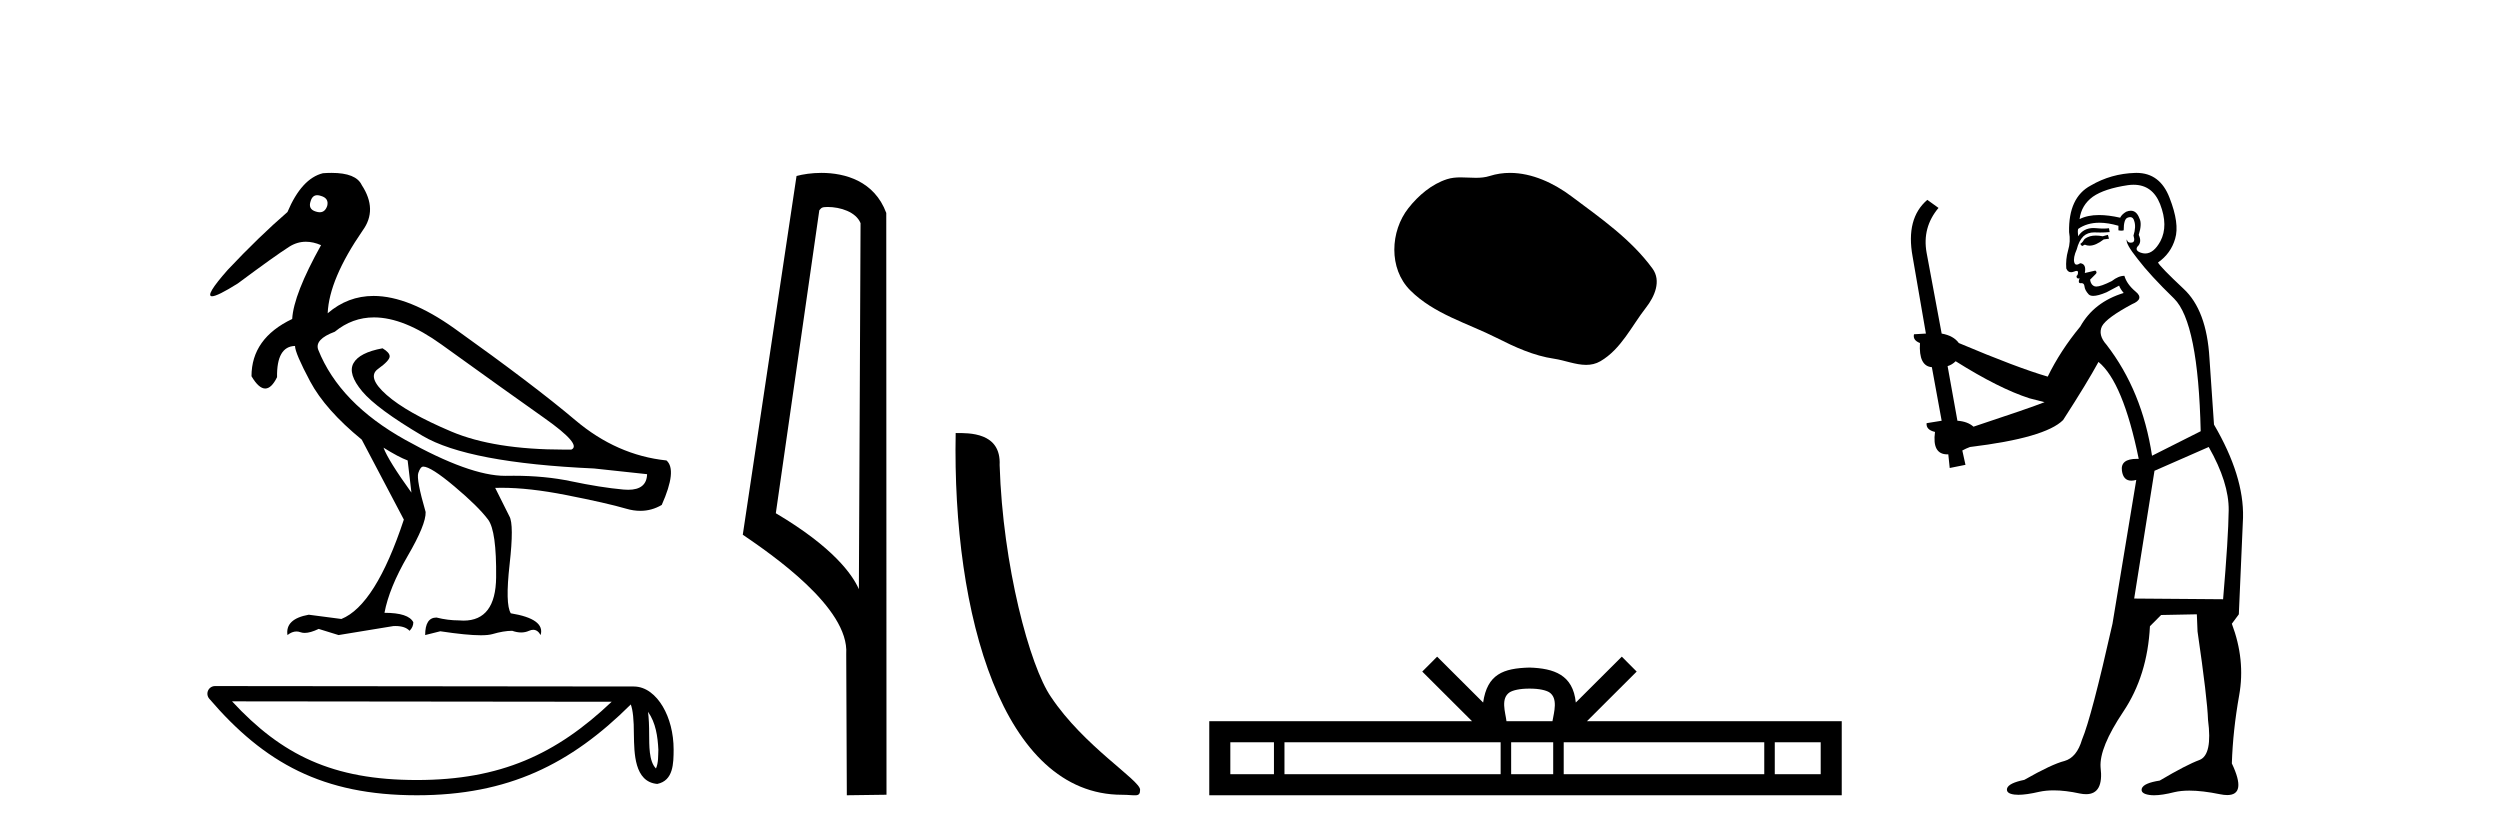
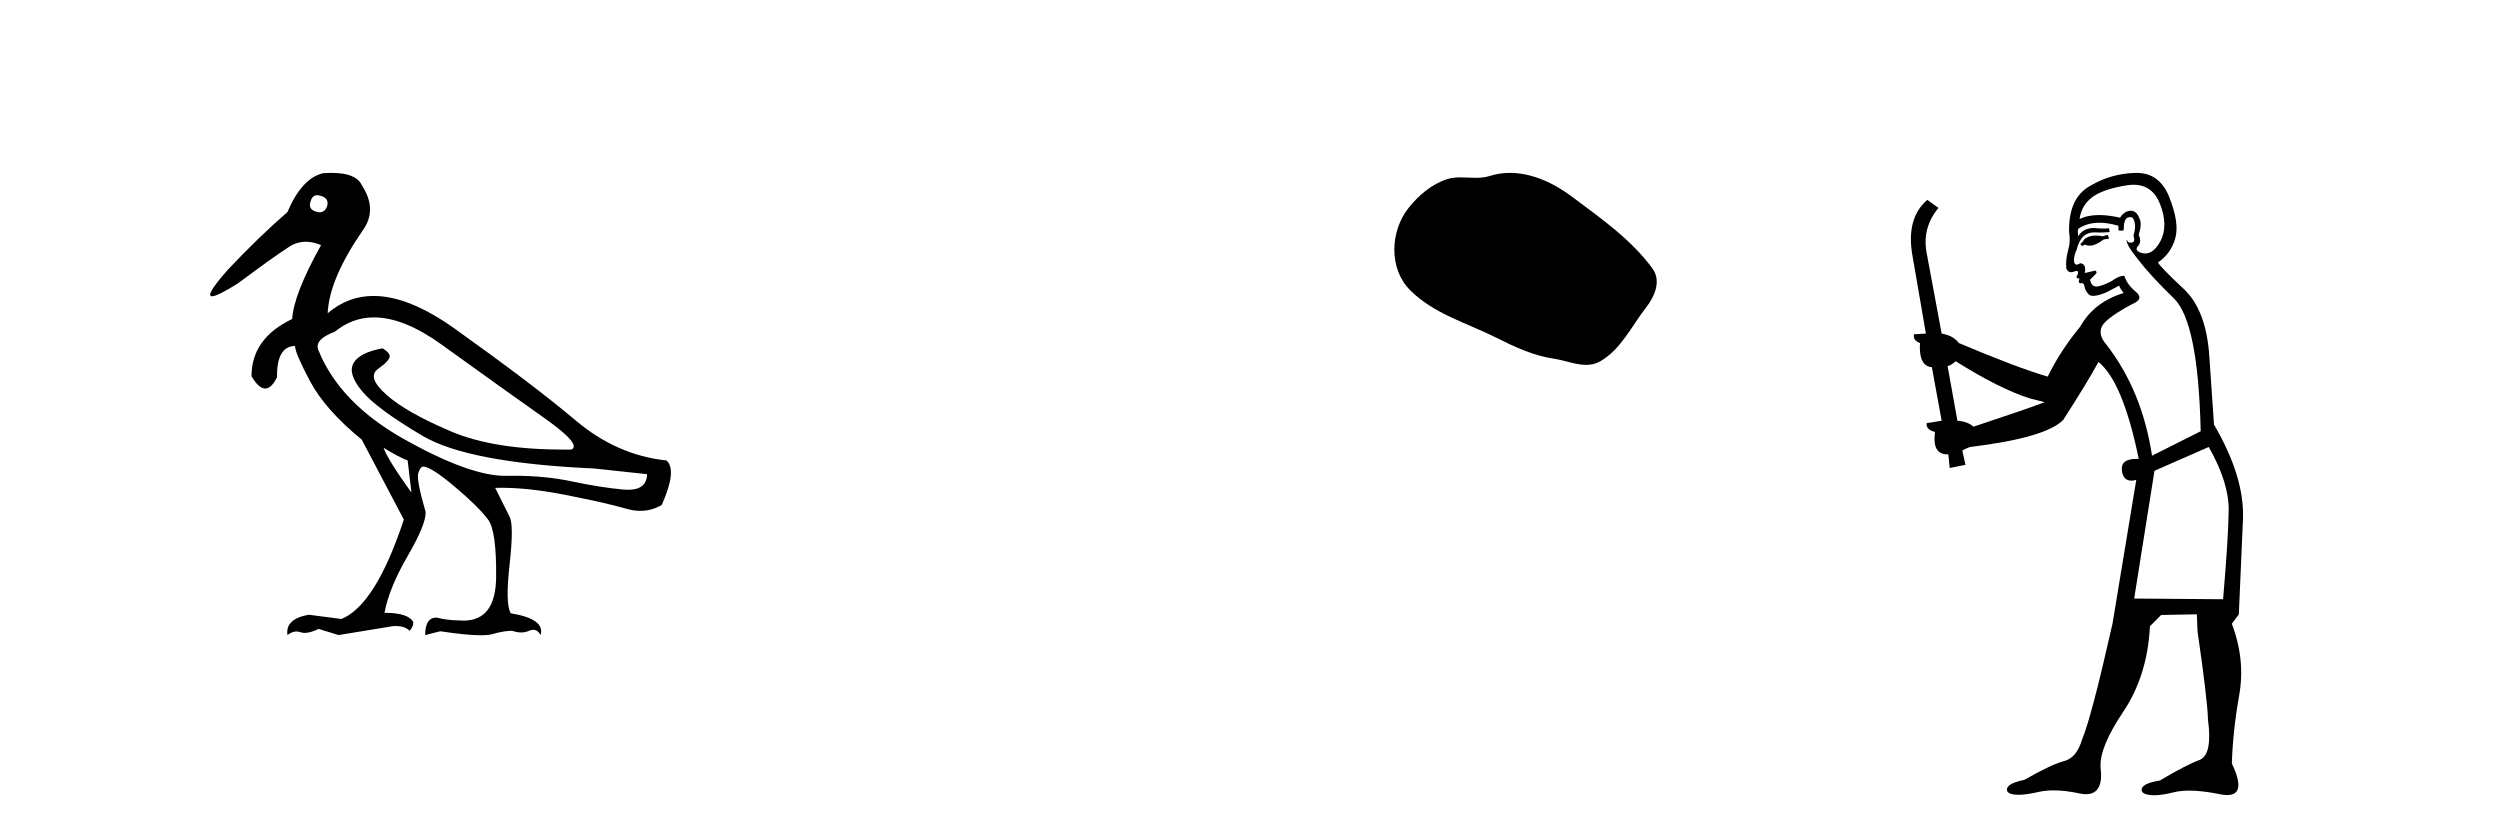
<svg xmlns="http://www.w3.org/2000/svg" width="122.0" height="41.0">
  <path d="M 15.481 9.526 C 15.537 9.526 15.599 9.538 15.667 9.562 C 15.929 9.639 16.029 9.8 15.968 10.047 C 15.898 10.254 15.777 10.358 15.604 10.358 C 15.546 10.358 15.483 10.347 15.413 10.324 C 15.152 10.247 15.067 10.077 15.159 9.816 C 15.216 9.622 15.324 9.526 15.481 9.526 ZM 18.251 15.489 C 19.221 15.489 20.319 15.93 21.544 16.812 C 23.661 18.337 25.335 19.533 26.567 20.403 C 27.798 21.273 28.237 21.785 27.883 21.939 C 27.766 21.94 27.651 21.941 27.537 21.941 C 25.25 21.941 23.415 21.648 22.029 21.061 C 20.574 20.446 19.52 19.849 18.866 19.272 C 18.211 18.694 18.073 18.271 18.45 18.002 C 18.827 17.732 19.016 17.528 19.016 17.39 C 19.016 17.267 18.9 17.136 18.669 16.997 C 17.915 17.136 17.442 17.378 17.249 17.725 C 17.057 18.071 17.199 18.529 17.676 19.099 C 18.154 19.668 19.135 20.392 20.621 21.269 C 22.106 22.147 24.896 22.678 28.991 22.862 L 31.578 23.14 C 31.564 23.647 31.256 23.901 30.655 23.901 C 30.582 23.901 30.505 23.898 30.423 23.89 C 29.669 23.821 28.818 23.686 27.871 23.486 C 27.022 23.307 26.09 23.217 25.074 23.217 C 24.957 23.217 24.839 23.218 24.719 23.22 C 24.697 23.221 24.675 23.221 24.653 23.221 C 23.502 23.221 21.877 22.636 19.778 21.465 C 17.638 20.272 16.222 18.806 15.529 17.066 C 15.406 16.728 15.675 16.435 16.337 16.189 C 16.907 15.722 17.545 15.489 18.251 15.489 ZM 18.715 21.846 C 19.208 22.154 19.601 22.362 19.893 22.47 L 20.078 24.04 C 19.324 22.993 18.869 22.262 18.715 21.846 ZM 16.183 8.437 C 16.05 8.437 15.909 8.442 15.76 8.453 C 15.067 8.623 14.49 9.254 14.028 10.347 C 13.104 11.147 12.134 12.086 11.118 13.164 C 10.355 14.027 10.099 14.458 10.349 14.458 C 10.522 14.458 10.941 14.25 11.603 13.834 C 12.804 12.941 13.639 12.344 14.109 12.044 C 14.367 11.879 14.64 11.797 14.928 11.797 C 15.164 11.797 15.411 11.852 15.667 11.963 C 14.775 13.564 14.305 14.765 14.259 15.566 C 12.935 16.197 12.273 17.128 12.273 18.36 C 12.508 18.76 12.732 18.96 12.943 18.96 C 13.147 18.96 13.339 18.775 13.52 18.406 C 13.504 17.405 13.797 16.897 14.397 16.882 C 14.397 17.113 14.644 17.69 15.136 18.614 C 15.629 19.537 16.468 20.484 17.653 21.454 L 19.708 25.356 C 18.785 28.143 17.769 29.759 16.66 30.206 L 15.067 29.998 C 14.297 30.136 13.951 30.467 14.028 30.991 C 14.176 30.874 14.322 30.816 14.467 30.816 C 14.533 30.816 14.598 30.828 14.663 30.852 C 14.724 30.875 14.793 30.886 14.869 30.886 C 15.053 30.886 15.28 30.821 15.552 30.691 L 16.522 30.991 L 19.2 30.552 C 19.231 30.551 19.261 30.55 19.291 30.55 C 19.613 30.55 19.844 30.628 19.986 30.783 C 20.109 30.66 20.17 30.521 20.17 30.367 C 20.016 30.059 19.547 29.905 18.762 29.905 C 18.916 29.09 19.293 28.166 19.893 27.134 C 20.494 26.103 20.786 25.387 20.771 24.987 C 20.463 23.925 20.343 23.29 20.413 23.082 C 20.482 22.874 20.563 22.77 20.655 22.77 C 20.901 22.77 21.41 23.093 22.179 23.74 C 22.949 24.387 23.495 24.925 23.819 25.356 C 24.096 25.726 24.227 26.665 24.211 28.174 C 24.197 29.582 23.666 30.286 22.619 30.286 C 22.545 30.286 22.467 30.282 22.387 30.275 C 22.033 30.275 21.671 30.229 21.302 30.136 C 20.932 30.136 20.748 30.421 20.748 30.991 L 21.486 30.806 C 22.347 30.936 23.006 31.001 23.463 31.001 C 23.709 31.001 23.897 30.982 24.027 30.945 C 24.396 30.837 24.719 30.783 24.996 30.783 C 25.15 30.837 25.296 30.864 25.432 30.864 C 25.569 30.864 25.697 30.837 25.816 30.783 C 25.889 30.75 25.957 30.734 26.02 30.734 C 26.165 30.734 26.286 30.819 26.382 30.991 C 26.536 30.467 26.051 30.113 24.927 29.929 C 24.742 29.636 24.723 28.839 24.869 27.539 C 25.016 26.238 25.012 25.456 24.858 25.195 L 24.165 23.809 C 24.267 23.806 24.371 23.804 24.477 23.804 C 25.379 23.804 26.426 23.921 27.617 24.156 C 28.949 24.417 29.93 24.641 30.561 24.825 C 30.798 24.895 31.027 24.929 31.249 24.929 C 31.618 24.929 31.966 24.833 32.293 24.641 C 32.801 23.501 32.878 22.778 32.524 22.47 C 30.908 22.301 29.426 21.646 28.079 20.507 C 26.732 19.368 24.769 17.879 22.191 16.039 C 20.699 14.974 19.378 14.442 18.228 14.442 C 17.392 14.442 16.646 14.724 15.991 15.288 C 16.037 14.18 16.606 12.833 17.699 11.247 C 18.192 10.57 18.177 9.831 17.653 9.031 C 17.469 8.635 16.978 8.437 16.183 8.437 Z" style="fill:#000000;stroke:none" />
-   <path d="M 31.623 34.735 C 32.004 35.275 32.096 35.942 32.128 36.584 C 32.114 36.888 32.137 37.217 32.011 37.502 C 31.655 37.147 31.687 36.329 31.679 35.871 C 31.679 35.419 31.664 35.049 31.623 34.735 ZM 11.324 34.226 L 29.849 34.246 C 27.142 36.811 24.429 38.065 20.339 38.065 C 16.232 38.065 13.747 36.842 11.324 34.226 ZM 10.493 33.48 C 10.348 33.48 10.216 33.564 10.155 33.697 C 10.094 33.829 10.116 33.984 10.21 34.095 C 12.901 37.236 15.757 38.809 20.339 38.809 C 24.799 38.809 27.845 37.298 30.783 34.377 C 30.884 34.657 30.934 35.098 30.934 35.871 C 30.952 36.731 30.946 38.157 32.074 38.256 C 32.868 38.093 32.868 37.245 32.873 36.584 C 32.873 35.772 32.674 35.036 32.343 34.477 C 32.011 33.918 31.521 33.501 30.926 33.501 L 10.494 33.48 C 10.493 33.48 10.493 33.48 10.493 33.48 Z" style="fill:#000000;stroke:none" />
-   <path d="M 40.383 10.1 C 41.007 10.1 41.772 10.34 41.995 10.89 L 41.913 28.751 L 41.913 28.751 C 41.596 28.034 40.655 26.699 37.86 25.046 L 39.982 10.263 C 40.081 10.157 40.079 10.1 40.383 10.1 ZM 41.913 28.751 L 41.913 28.751 C 41.913 28.751 41.913 28.751 41.913 28.751 L 41.913 28.751 L 41.913 28.751 ZM 40.086 8.437 C 39.608 8.437 39.176 8.505 38.871 8.588 L 36.248 26.094 C 37.635 27.044 41.448 29.648 41.296 31.91 L 41.325 38.809 L 43.261 38.783 L 43.25 10.393 C 42.674 8.837 41.243 8.437 40.086 8.437 Z" style="fill:#000000;stroke:none" />
-   <path d="M 54.753 38.785 C 55.407 38.785 55.638 38.932 55.637 38.539 C 55.637 38.071 52.891 36.418 51.284 34.004 C 50.252 32.504 48.935 27.607 48.782 22.695 C 48.859 21.083 47.277 21.132 46.637 21.132 C 46.466 30.016 48.94 38.785 54.753 38.785 Z" style="fill:#000000;stroke:none" />
  <path d="M 73.687 8.437 C 73.356 8.437 73.024 8.484 72.697 8.588 C 72.476 8.659 72.249 8.677 72.02 8.677 C 71.776 8.677 71.53 8.656 71.286 8.656 C 71.058 8.656 70.832 8.674 70.613 8.745 C 69.863 8.987 69.217 9.539 68.73 10.157 C 67.844 11.281 67.754 13.104 68.82 14.168 C 69.985 15.33 71.608 15.767 73.034 16.487 C 73.926 16.937 74.843 17.361 75.84 17.506 C 76.348 17.581 76.885 17.806 77.403 17.806 C 77.642 17.806 77.877 17.758 78.103 17.626 C 79.116 17.033 79.624 15.906 80.325 15.011 C 80.748 14.471 81.081 13.707 80.641 13.105 C 79.592 11.67 78.098 10.637 76.685 9.579 C 75.826 8.935 74.763 8.437 73.687 8.437 Z" style="fill:#000000;stroke:none" />
-   <path d="M 74.638 33.604 C 75.138 33.604 75.44 33.689 75.596 33.778 C 76.05 34.068 75.833 34.761 75.76 35.195 L 73.516 35.195 C 73.462 34.752 73.217 34.076 73.681 33.778 C 73.837 33.689 74.138 33.604 74.638 33.604 ZM 62.169 36.222 L 62.169 37.782 L 60.04 37.782 L 60.04 36.222 ZM 73.231 36.222 L 73.231 37.782 L 62.682 37.782 L 62.682 36.222 ZM 75.796 36.222 L 75.796 37.782 L 73.744 37.782 L 73.744 36.222 ZM 86.096 36.222 L 86.096 37.782 L 76.309 37.782 L 76.309 36.222 ZM 88.85 36.222 L 88.85 37.782 L 86.609 37.782 L 86.609 36.222 ZM 70.132 32.045 L 69.406 32.773 L 71.835 35.195 L 59.012 35.195 L 59.012 38.809 L 89.877 38.809 L 89.877 35.195 L 77.442 35.195 L 79.87 32.773 L 79.144 32.045 L 76.899 34.284 C 76.764 32.927 75.834 32.615 74.638 32.577 C 73.36 32.611 72.576 32.9 72.377 34.284 L 70.132 32.045 Z" style="fill:#000000;stroke:none" />
  <path d="M 102.867 11.461 L 102.611 11.53 Q 102.431 11.495 102.278 11.495 Q 102.124 11.495 101.996 11.53 Q 101.739 11.615 101.688 11.717 Q 101.637 11.82 101.517 11.905 L 101.603 12.008 L 101.739 11.94 Q 101.847 11.988 101.968 11.988 Q 102.271 11.988 102.662 11.683 L 102.918 11.649 L 102.867 11.461 ZM 104.115 9.016 Q 105.038 9.016 105.412 9.958 Q 105.822 11.017 105.429 11.769 Q 105.101 12.37 104.686 12.37 Q 104.582 12.37 104.473 12.332 Q 104.182 12.23 104.302 12.042 Q 104.541 11.82 104.37 11.461 Q 104.541 10.915 104.404 10.658 Q 104.267 10.283 103.983 10.283 Q 103.879 10.283 103.755 10.334 Q 103.533 10.47 103.465 10.624 Q 102.892 10.494 102.435 10.494 Q 101.87 10.494 101.483 10.693 Q 101.569 10.009 102.132 9.599 Q 102.696 9.206 103.841 9.036 Q 103.984 9.016 104.115 9.016 ZM 95.436 17.628 Q 97.554 18.96 99.04 19.438 L 99.775 19.626 Q 99.04 19.917 96.307 20.822 Q 96.017 20.566 95.522 20.532 L 95.043 17.867 Q 95.265 17.799 95.436 17.628 ZM 103.954 10.595 Q 104.099 10.595 104.148 10.778 Q 104.25 11.068 104.114 11.495 Q 104.216 11.82 104.028 11.837 Q 103.997 11.842 103.969 11.842 Q 103.818 11.842 103.789 11.683 L 103.789 11.683 Q 103.704 11.871 104.319 12.64 Q 104.917 13.426 106.095 14.57 Q 107.274 15.732 107.394 21.044 L 105.019 22.24 Q 104.541 19.08 102.799 16.825 Q 102.371 16.347 102.576 15.92 Q 102.799 15.51 104.045 14.843 Q 104.66 14.587 104.216 14.228 Q 103.789 13.87 103.67 13.46 Q 103.379 13.46 103.055 13.716 Q 102.519 13.984 102.297 13.984 Q 102.25 13.984 102.218 13.972 Q 102.03 13.904 101.996 13.648 L 102.252 13.391 Q 102.371 13.289 102.252 13.204 L 101.739 13.323 Q 101.825 12.879 101.517 12.845 Q 101.41 12.914 101.34 12.914 Q 101.255 12.914 101.227 12.811 Q 101.159 12.589 101.347 12.162 Q 101.449 11.752 101.671 11.53 Q 101.876 11.34 102.198 11.34 Q 102.224 11.34 102.252 11.342 Q 102.371 11.347 102.489 11.347 Q 102.724 11.347 102.952 11.325 L 102.918 11.137 Q 102.79 11.154 102.641 11.154 Q 102.491 11.154 102.32 11.137 Q 102.241 11.128 102.167 11.128 Q 101.668 11.128 101.415 11.53 Q 101.381 11.273 101.415 11.171 Q 101.847 10.869 102.45 10.869 Q 102.873 10.869 103.379 11.017 L 103.379 11.239 Q 103.456 11.256 103.52 11.256 Q 103.584 11.256 103.636 11.239 Q 103.636 10.693 103.823 10.624 Q 103.897 10.595 103.954 10.595 ZM 107.786 21.813 Q 108.777 23.555 108.76 24.905 Q 108.743 26.254 108.487 29.243 L 104.148 29.209 L 105.139 22.974 L 107.786 21.813 ZM 104.262 8.437 Q 104.231 8.437 104.199 8.438 Q 103.021 8.472 102.03 9.053 Q 100.937 9.633 100.971 11.325 Q 101.056 11.786 100.92 12.23 Q 100.8 12.657 100.834 13.101 Q 100.907 13.284 101.068 13.284 Q 101.132 13.284 101.21 13.255 Q 101.29 13.22 101.337 13.22 Q 101.453 13.22 101.381 13.426 Q 101.312 13.46 101.347 13.545 Q 101.369 13.591 101.422 13.591 Q 101.449 13.591 101.483 13.579 L 101.483 13.579 Q 101.387 13.82 101.531 13.82 Q 101.541 13.82 101.552 13.819 Q 101.566 13.817 101.578 13.817 Q 101.707 13.817 101.722 13.972 Q 101.739 14.16 101.927 14.365 Q 102.001 14.439 102.151 14.439 Q 102.384 14.439 102.799 14.263 L 103.413 13.938 Q 103.465 14.092 103.636 14.297 Q 102.184 14.741 101.517 15.937 Q 100.544 17.115 99.929 18.379 Q 98.46 17.952 95.59 16.74 Q 95.334 16.381 94.753 16.278 L 94.018 12.332 Q 93.796 11.102 94.599 10.146 L 94.053 9.753 Q 92.994 10.658 93.335 12.52 L 93.984 16.278 L 93.403 16.312 Q 93.335 16.603 93.694 16.74 Q 93.626 17.867 94.275 17.918 L 94.753 20.532 Q 94.377 20.6 94.018 20.651 Q 93.984 20.976 94.428 21.078 Q 94.279 22.173 95.031 22.173 Q 95.054 22.173 95.077 22.172 L 95.146 22.838 L 95.915 22.684 L 95.761 21.984 Q 95.949 21.881 96.137 21.813 Q 99.809 21.369 100.68 20.498 Q 101.859 18.67 102.406 17.662 Q 103.601 18.636 104.37 22.394 Q 104.322 22.392 104.277 22.392 Q 103.469 22.392 103.55 22.974 Q 103.617 23.456 104.008 23.456 Q 104.117 23.456 104.25 23.419 L 104.25 23.419 L 103.089 30.439 Q 102.064 35 101.603 36.093 Q 101.347 36.964 100.749 37.135 Q 100.134 37.289 98.784 38.058 Q 98.033 38.211 97.947 38.468 Q 97.879 38.724 98.306 38.775 Q 98.394 38.786 98.5 38.786 Q 98.888 38.786 99.519 38.639 Q 99.84 38.57 100.221 38.57 Q 100.793 38.57 101.5 38.724 Q 101.663 38.756 101.8 38.756 Q 102.67 38.756 102.508 37.443 Q 102.44 36.486 103.618 34.727 Q 104.797 32.967 104.917 30.559 L 105.463 30.012 L 107.206 29.978 L 107.24 30.815 Q 107.718 34.095 107.752 35.137 Q 107.974 36.828 107.342 37.084 Q 106.693 37.323 105.395 38.092 Q 104.626 38.211 104.524 38.468 Q 104.438 38.724 104.882 38.792 Q 104.989 38.809 105.12 38.809 Q 105.51 38.809 106.112 38.656 Q 106.428 38.582 106.838 38.582 Q 107.472 38.582 108.333 38.758 Q 108.533 38.799 108.688 38.799 Q 109.649 38.799 108.914 37.255 Q 108.965 35.649 109.273 33.924 Q 109.58 32.199 108.914 30.439 L 109.255 29.978 L 109.46 25.263 Q 109.512 23.231 108.043 20.72 Q 107.974 19.797 107.821 17.474 Q 107.684 15.134 106.557 14.092 Q 105.429 13.033 105.31 12.811 Q 105.942 12.367 106.147 11.649 Q 106.369 10.915 105.873 9.651 Q 105.408 8.437 104.262 8.437 Z" style="fill:#000000;stroke:none" />
</svg>